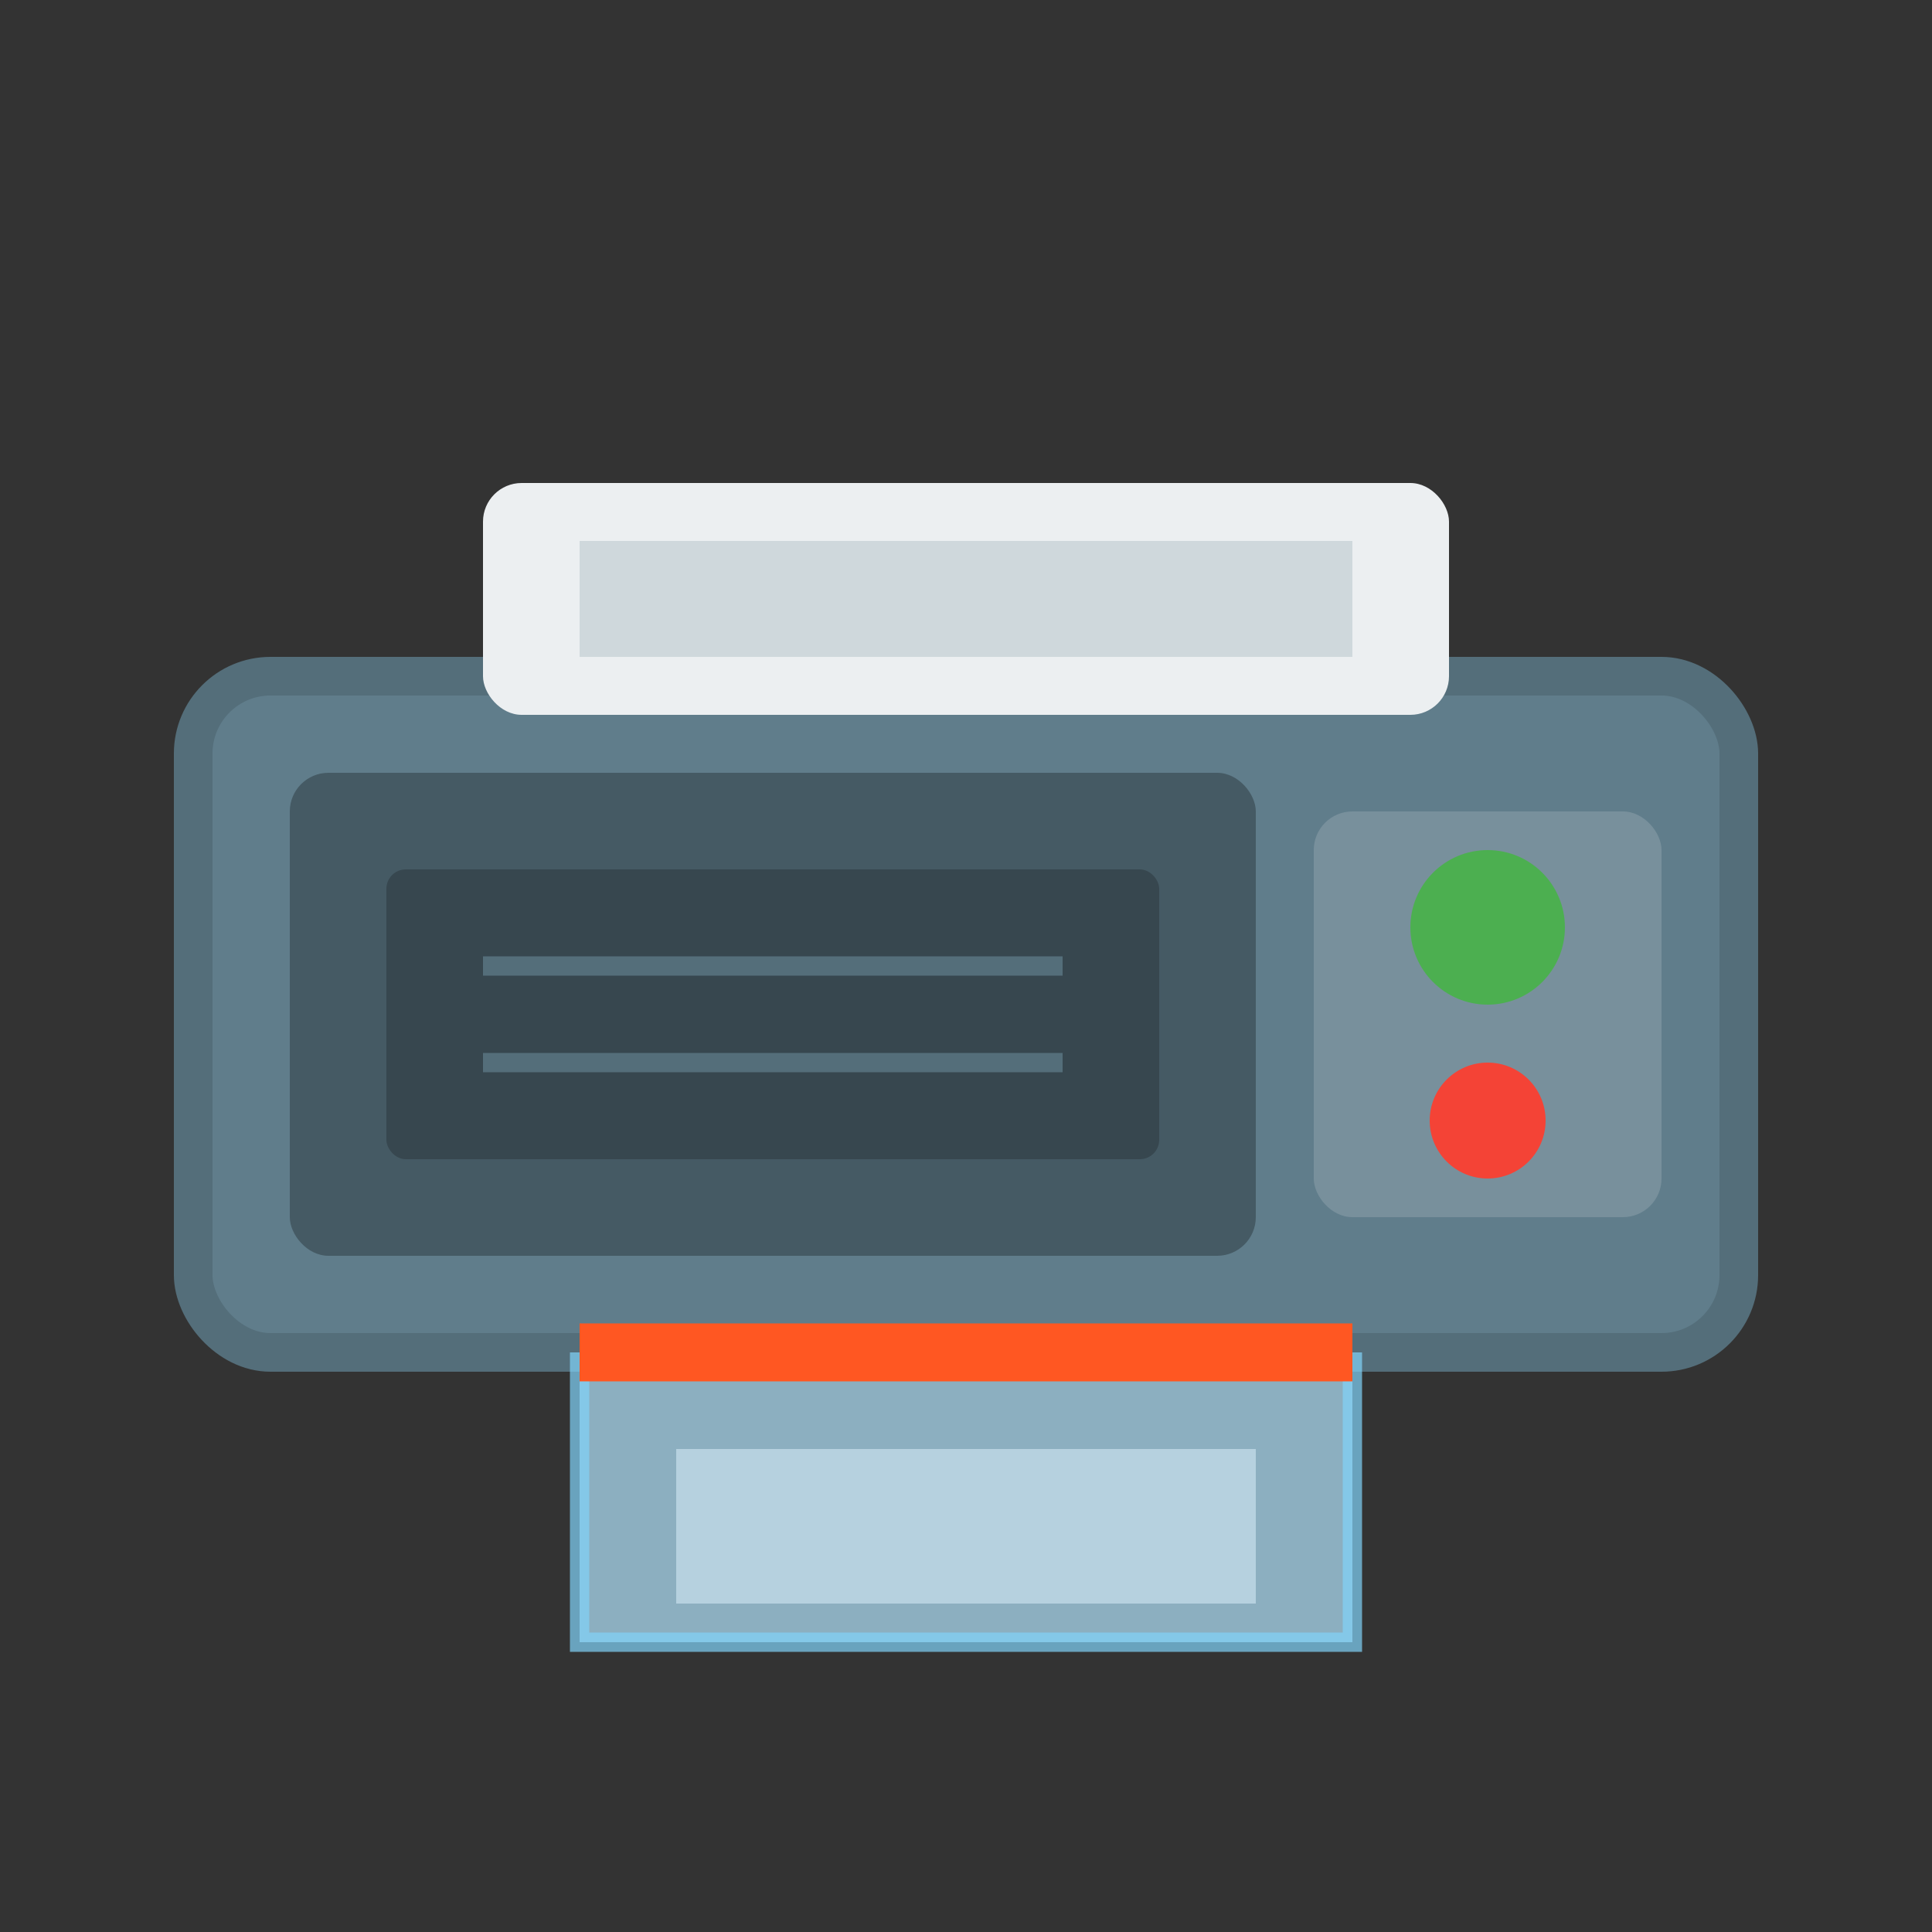
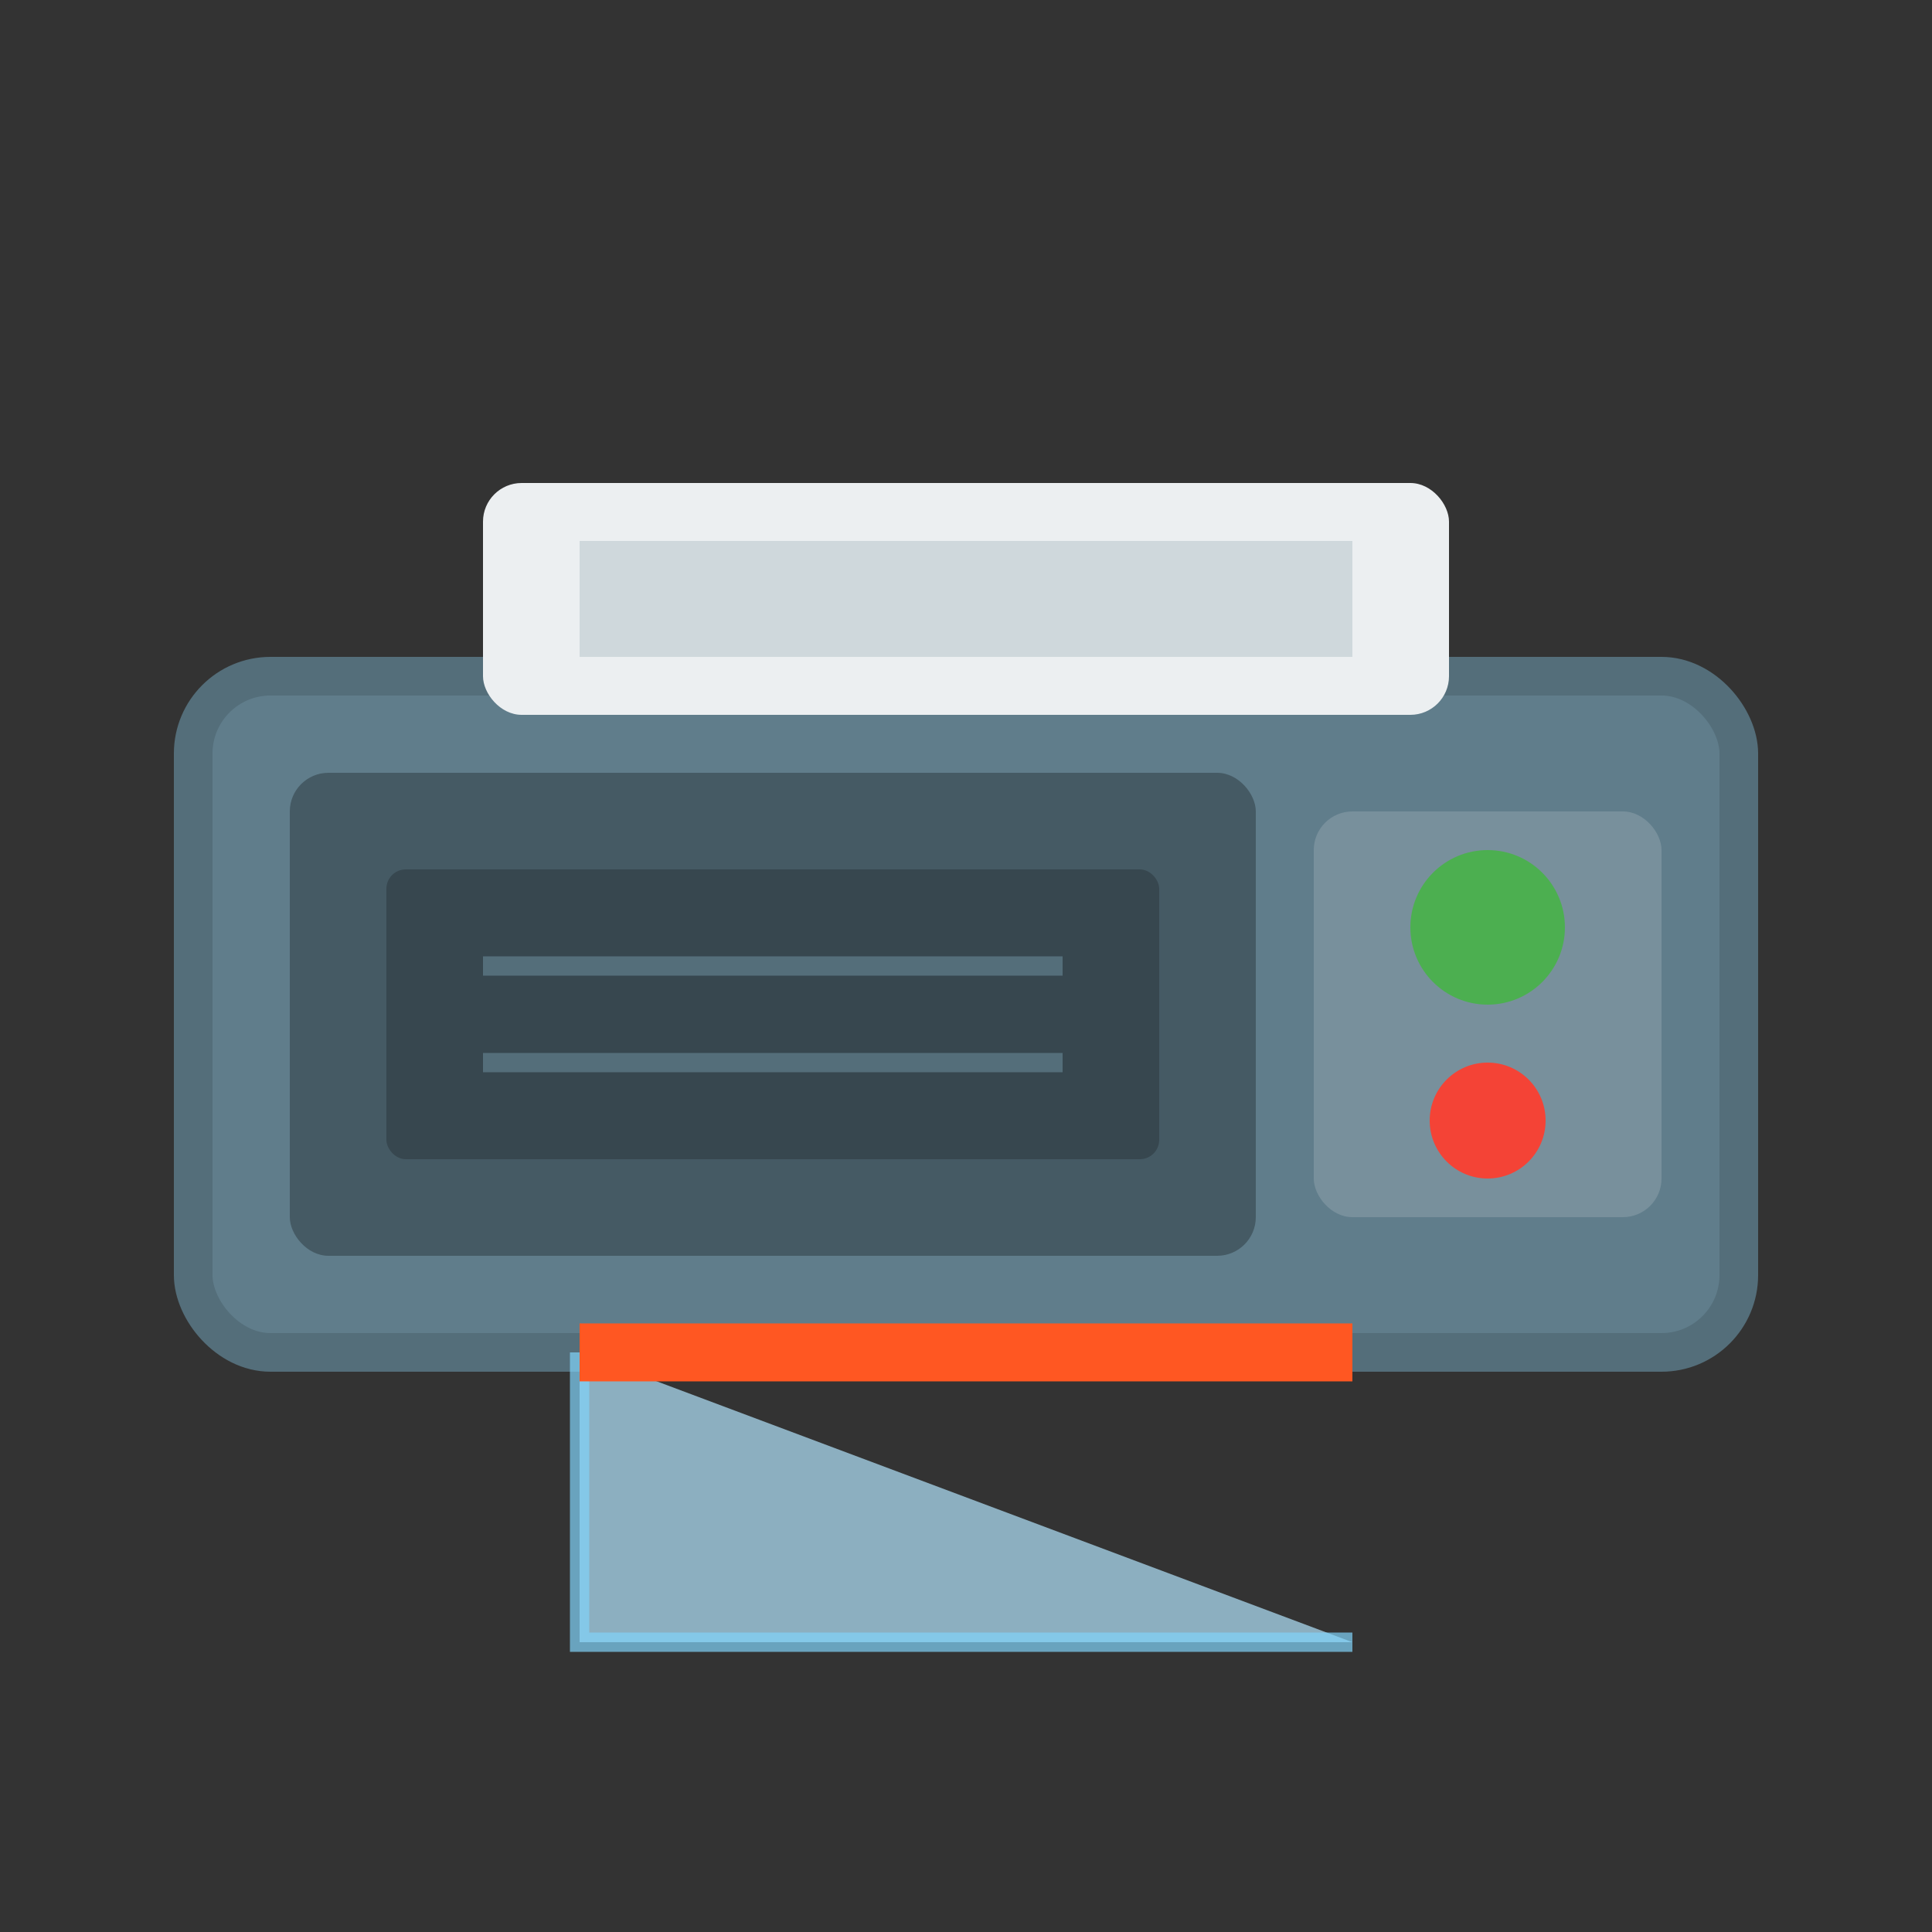
<svg xmlns="http://www.w3.org/2000/svg" viewBox="0 0 100 100" width="100" height="100">
  <rect x="0" y="0" width="100" height="100" fill="#333333" stroke="none" />
  <rect x="10" y="35" width="80" height="35" rx="4" fill="#607D8B" stroke="#546E7A" stroke-width="2" />
  <rect x="15" y="40" width="50" height="25" rx="2" fill="#455A64" />
  <rect x="20" y="45" width="40" height="15" rx="1" fill="#37474F" />
  <line x1="25" y1="50" x2="55" y2="50" stroke="#546E7A" stroke-width="1" />
  <line x1="25" y1="55" x2="55" y2="55" stroke="#546E7A" stroke-width="1" />
  <rect x="68" y="42" width="18" height="21" rx="2" fill="#78909C" />
  <circle cx="77" cy="48" r="4" fill="#4CAF50" />
  <circle cx="77" cy="58" r="3" fill="#F44336" />
-   <path d="M30 70 L30 85 L70 85 L70 70" fill="#B3E5FC" stroke="#81D4FA" stroke-width="1" opacity="0.7" />
-   <rect x="35" y="75" width="30" height="8" fill="#E1F5FE" opacity="0.5" />
+   <path d="M30 70 L30 85 L70 85 " fill="#B3E5FC" stroke="#81D4FA" stroke-width="1" opacity="0.7" />
  <line x1="30" y1="70" x2="70" y2="70" stroke="#FF5722" stroke-width="3" />
  <rect x="25" y="25" width="50" height="12" rx="2" fill="#ECEFF1" />
  <rect x="30" y="28" width="40" height="6" fill="#CFD8DC" />
</svg>